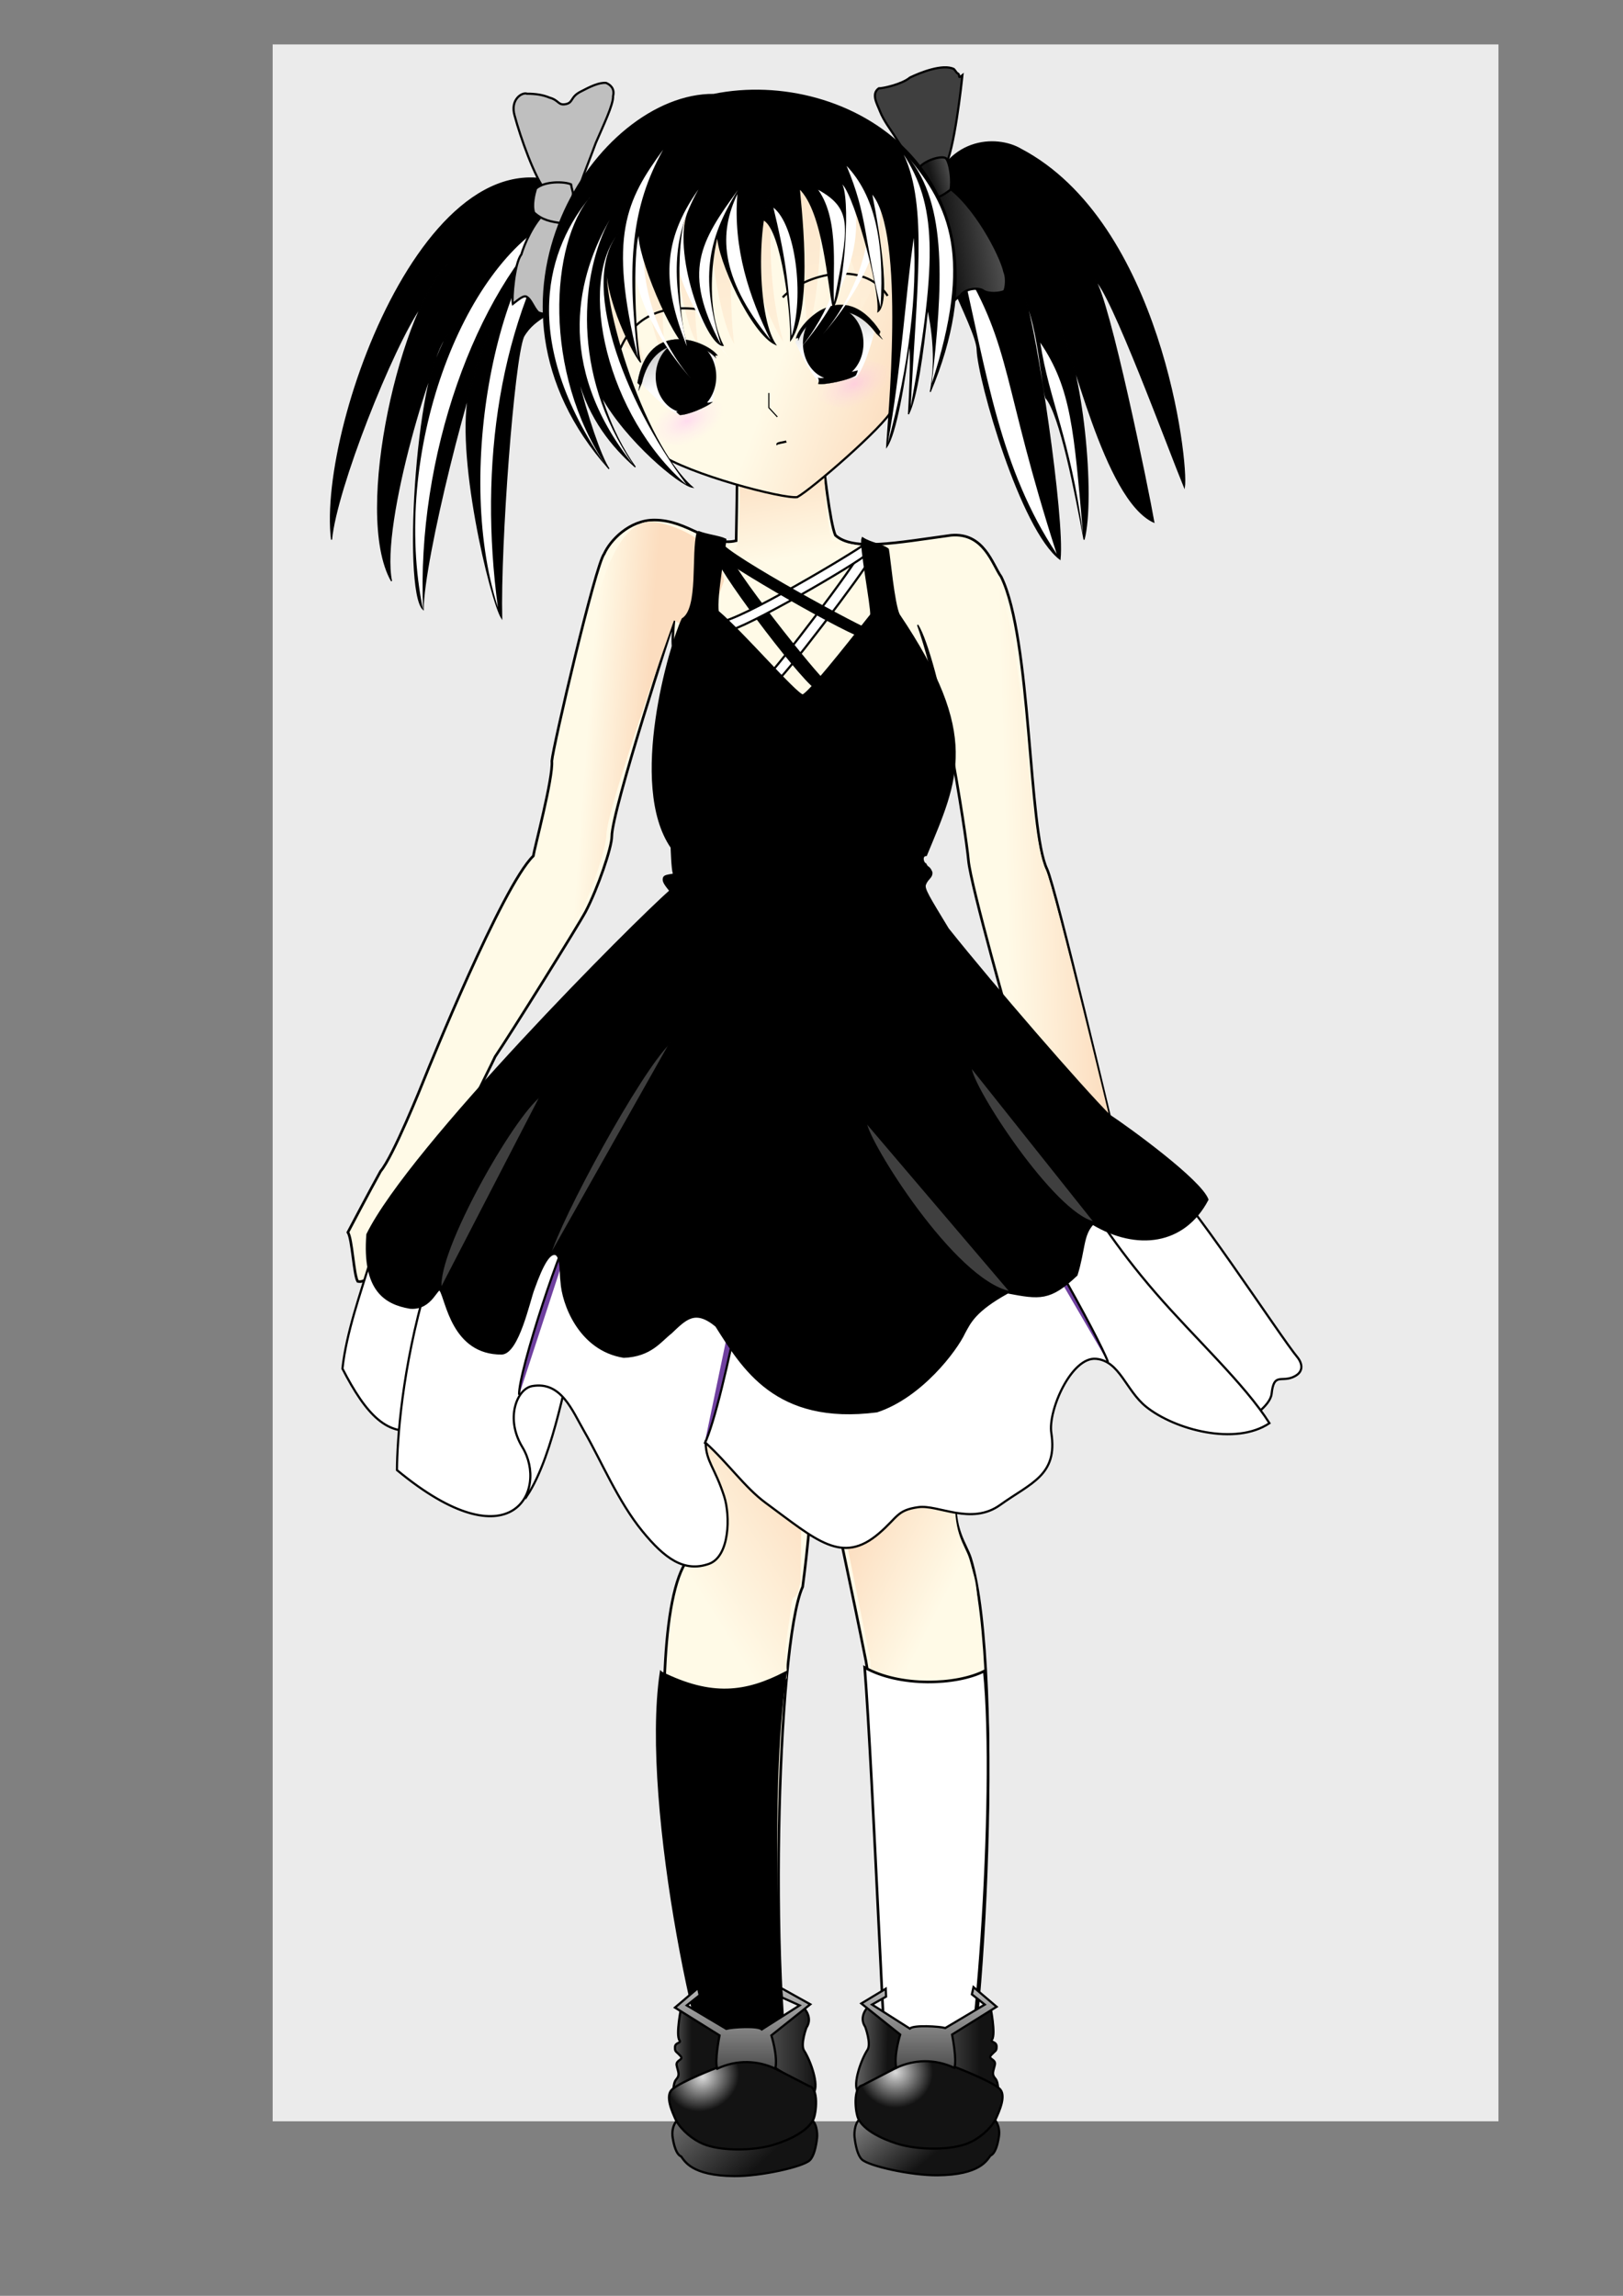
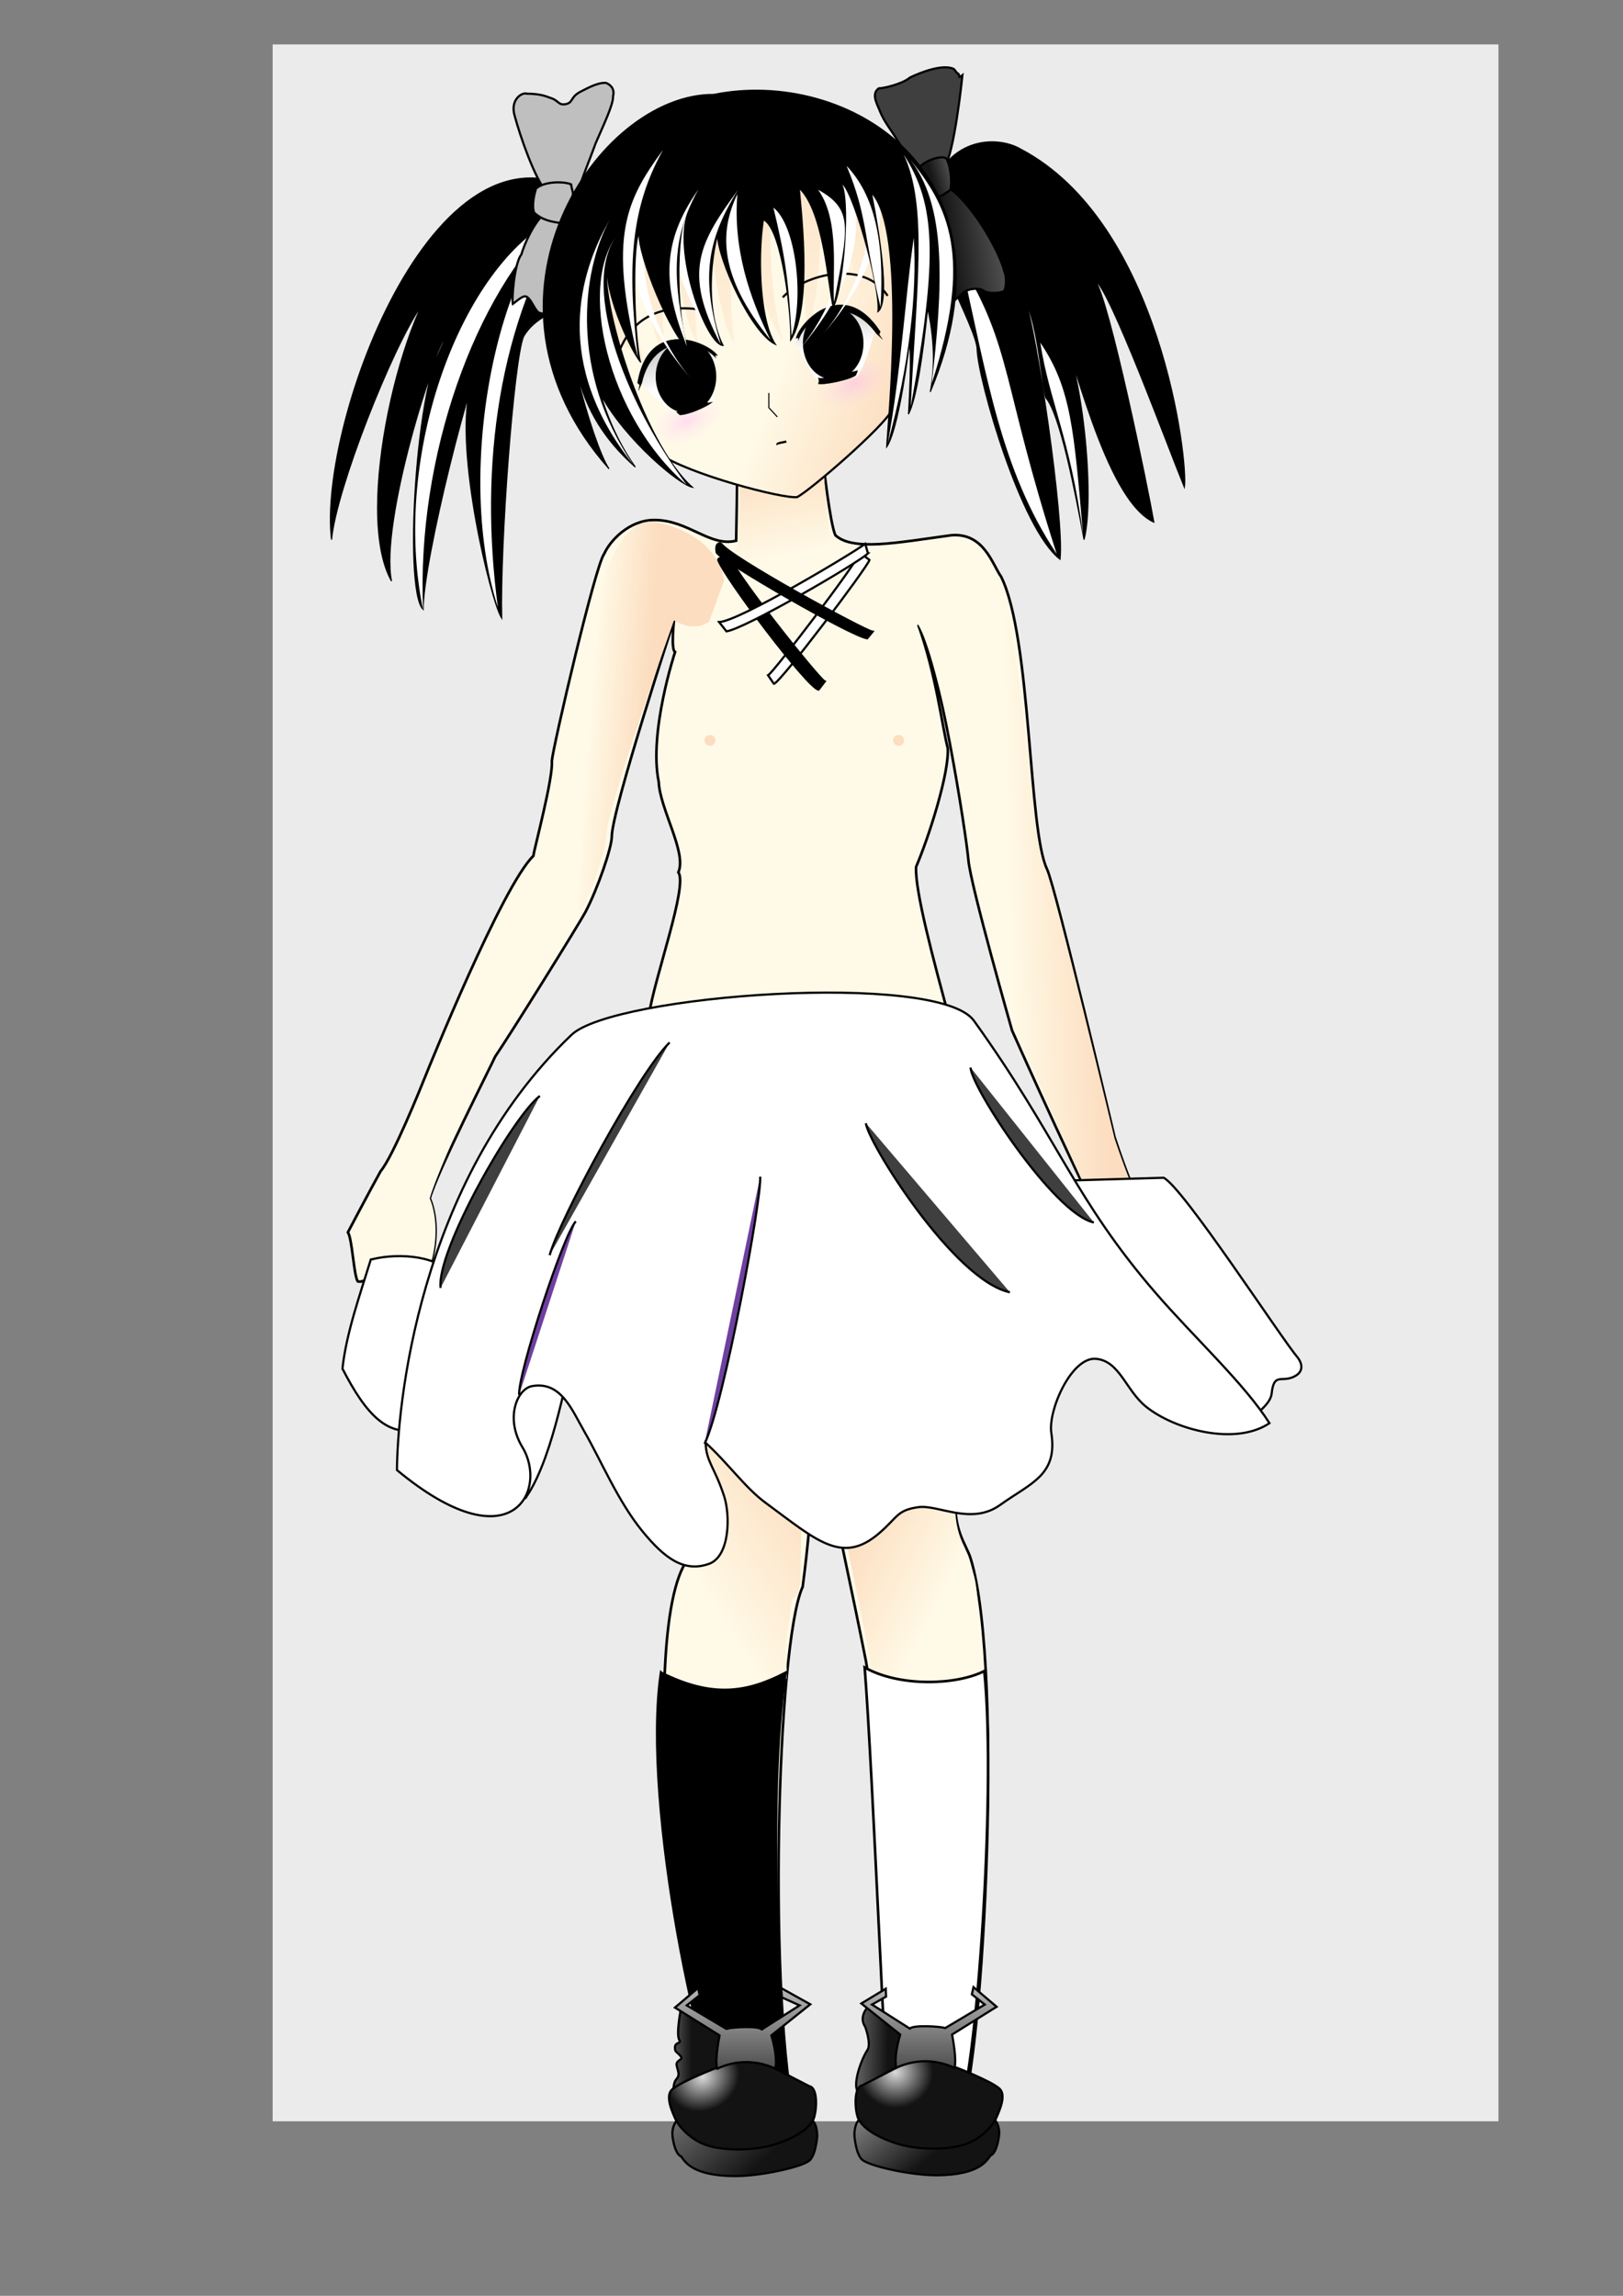
<svg xmlns="http://www.w3.org/2000/svg" xmlns:xlink="http://www.w3.org/1999/xlink" width="744.094" height="1052.362">
  <rect width="100%" height="100%" fill="#808080" stroke="none" />
  <title>emo girl in blue dress</title>
  <defs>
    <linearGradient id="linearGradient19428">
      <stop stop-color="#ff8fff" stop-opacity="0.28" offset="0" id="stop19430" />
      <stop stop-color="#ffcbff" stop-opacity="0" offset="1" id="stop19432" />
    </linearGradient>
    <radialGradient xlink:href="#linearGradient19428" r="13" id="radialGradient19434" gradientUnits="userSpaceOnUse" gradientTransform="matrix(1.259, -0.613, 0.341, 0.701, -175.874, 174.546)" fy="296.862" fx="309.5" cy="296.862" cx="309.5" />
    <linearGradient id="linearGradient16389">
      <stop stop-color="#dadada" offset="0" id="stop16391" />
      <stop stop-color="#131313" offset="1" id="stop16393" />
    </linearGradient>
    <linearGradient id="linearGradient16303">
      <stop stop-color="#161616" offset="0" id="stop16305" />
      <stop stop-color="#565656" offset="1" id="stop16307" />
    </linearGradient>
    <linearGradient id="linearGradient10145">
      <stop stop-color="#c0c0c0" offset="0" id="stop10147" />
      <stop stop-color="#fefefe" offset="1" id="stop10149" />
    </linearGradient>
    <linearGradient id="linearGradient4001">
      <stop stop-color="#fffae7" offset="0" id="stop4003" />
      <stop stop-color="#fcddbf" offset="1" id="stop4005" />
    </linearGradient>
    <linearGradient y2="0.871" y1="0.719" xlink:href="#linearGradient4001" x2="0.94" x1="0.61" id="linearGradient4007" />
    <linearGradient y2="0.553" y1="0.04" xlink:href="#linearGradient10145" x2="0.629" x1="0.448" id="linearGradient10151" />
    <linearGradient y2="0.588" y1="0.057" xlink:href="#linearGradient10145" x2="0.469" x1="0.398" id="linearGradient10155" />
    <linearGradient y2="0.471" y1="0.47" xlink:href="#linearGradient4001" x2="1.064" x1="1.016" id="linearGradient17188" />
    <linearGradient y2="0.354" y1="0.568" xlink:href="#linearGradient16303" x2="1.033" x1="0.428" id="linearGradient14614" />
    <linearGradient y2="0.349" y1="0.522" xlink:href="#linearGradient16303" x2="0.953" x1="0.26" id="linearGradient15495" />
    <linearGradient y2="1.581" y1="-0.335" xlink:href="#linearGradient16389" x2="0.467" x1="0.464" id="linearGradient16387" />
    <linearGradient y2="0.5" y1="0.455" xlink:href="#linearGradient16389" x2="0.683" x1="-0.822" id="linearGradient17274" />
    <linearGradient y2="0.5" y1="0.5" xlink:href="#linearGradient16389" x2="0.621" x1="-2.182" id="linearGradient19028" />
    <linearGradient y2="0.883" y1="0.304" xlink:href="#linearGradient16389" x2="0.428" x1="-0.771" id="linearGradient20792" />
    <linearGradient y2="0.883" y1="0.158" xlink:href="#linearGradient16389" x2="0.428" x1="2.15" id="linearGradient20813" />
    <linearGradient y2="0.456" y1="0.456" xlink:href="#linearGradient16389" x2="0.621" x1="1.716" id="linearGradient20815" />
    <linearGradient y2="0.5" y1="0.5" xlink:href="#linearGradient16389" x2="0.06" x1="3.23" id="linearGradient20817" />
    <radialGradient xlink:href="#linearGradient16389" r="33.093" id="radialGradient20819" gradientUnits="userSpaceOnUse" gradientTransform="matrix(0.265, -0.368, 0.411, 0.296, -90.632, 818.49)" fy="1008.309" fx="448.651" cy="1008.309" cx="448.651" />
    <linearGradient y2="1.581" y1="-0.335" xlink:href="#linearGradient16389" x2="0.467" x1="0.464" id="linearGradient20821" />
    <radialGradient xlink:href="#linearGradient16389" r="33.093" id="radialGradient20823" gradientUnits="userSpaceOnUse" gradientTransform="matrix(0.514, 0.053, -0.054, 0.488, 250.279, 441.419)" fy="996.82" fx="416.544" cy="996.82" cx="416.544" />
    <linearGradient y2="0.037" y1="1.319" xlink:href="#linearGradient4001" x2="0.547" x1="0.844" id="linearGradient5010" />
    <radialGradient xlink:href="#linearGradient19428" r="13" id="radialGradient12547" gradientUnits="userSpaceOnUse" gradientTransform="matrix(1.259, -0.613, 0.341, 0.701, -99.374, 157.546)" fy="296.862" fx="309.5" cy="296.862" cx="309.5" />
    <linearGradient y2="0.485" y1="0.465" xlink:href="#linearGradient4001" x2="0.686" x1="0.547" id="linearGradient12560" />
    <linearGradient y2="-0.027" y1="0.357" xlink:href="#linearGradient4001" x2="0.452" x1="0.5" id="linearGradient13435" />
    <linearGradient y2="0.5" y1="0.528" xlink:href="#linearGradient4001" x2="0.799" x1="0.425" id="linearGradient14310" />
    <linearGradient y2="0.178" y1="0.59" xlink:href="#linearGradient4001" x2="0.188" x1="0.687" id="linearGradient16072" />
    <linearGradient y2="-0" y1="0.627" xlink:href="#linearGradient4001" x2="0.786" x1="0.308" id="linearGradient16074" />
  </defs>
  <g>
    <title>Layer 1</title>
    <g display="inline" id="layer1" />
    <g display="inline" id="layer15">
      <rect fill="#ebebeb" stroke-width="1.1" stroke-linecap="square" stroke-linejoin="round" stroke-miterlimit="4" stroke-dashoffset="0" y="20.362" x="125" width="562" id="rect5024" height="952" />
    </g>
    <g display="inline" id="layer7">
      <path fill="#000000" fill-rule="evenodd" stroke="#000000" stroke-width="0.5" stroke-miterlimit="4" id="path11907" d="m271,91.362c-69.605,-49.561 -125.5,102.5 -119,156c2.173,-23.339 27.798,-87.964 41.067,-107.067c-0.231,0.397 6.183,-14.683 12.933,-19.933c-21.328,19.065 -44.352,114.469 -26.5,146c-5.5,-26.5 20,-108 26.5,-113.5c-14.833,11.119 -21.5,117.5 -12,126.5c0.062,-22.479 21.5,-108.5 32,-131c-9.396,21.308 -10.396,30.183 -10.547,30.168c-7.151,27.986 9.547,97.082 14.547,104.832c-0.77,-34 5.5,-118 10,-129c5.456,-9.572 14.5,-9.5 16,-17c9.278,-7.852 19.5,-41 15,-46z" />
      <path fill="#000000" fill-rule="evenodd" stroke="#000000" stroke-width="0.5" stroke-miterlimit="4" id="path11909" d="m425.5,91.862c7.217,-29.414 31.5,-30 42.5,-23.5c64.306,33.812 76.82,143.628 75,155c-7,-17 -34,-90.5 -41,-95c6.5,8.5 24.5,96.5 27,111c-23,-10.5 -37.5,-81.5 -44,-91c11.5,19 17,80 12,99c-4,-21.5 -11,-57.5 -17.5,-65c-1.696,-4.977 -3.5,-32.5 -9.5,-45c4.945,13.5 18,100 16,119c-17.942,-13.551 -37.5,-82 -38,-96c-0.031,-10.132 -25.5,-52 -22.5,-68.5z" />
    </g>
    <g id="layer16">
      <path fill="#ffffff" fill-rule="evenodd" stroke-width="1px" id="path5900" d="m262.34,94.814c-34.062,52.067 -42.774,118.933 -34.075,183.597c-20.866,-65.074 1.807,-164.116 34.075,-183.597z" />
      <path fill="#ffffff" fill-rule="evenodd" stroke-width="1px" id="path5904" d="m255.562,99.564c-37.562,34.567 -64.774,109.933 -61.575,180.097c-14.866,-71.574 17.807,-158.616 61.575,-180.097z" />
      <path fill="#ffffff" fill-rule="evenodd" stroke-width="1px" id="path5908" d="m440.892,121.314c11.562,50.567 17.774,93.933 43.575,132.597c-25.134,-78.074 -20.307,-94.116 -43.575,-132.597z" />
      <path fill="#ffffff" fill-rule="evenodd" stroke-width="1px" id="path5912" d="m476.938,157.064c4.062,26.567 13.774,43.933 19.575,87.597c-4.134,-47.074 -5.307,-66.616 -19.575,-87.597z" />
    </g>
    <path fill="#bfbfbf" fill-rule="evenodd" stroke="#000000" stroke-width="1px" id="path9328" d="m250.316,87.692c-5.171,-6.099 -11.8,-25.058 -14.319,-34.471c-2.342,-7.646 3.447,-11.137 5.657,-10.253c4.154,0 7.425,0.575 10.253,1.768c4.419,1.193 3.889,3.668 7.425,3.005c3.536,-0.663 2.077,-3.226 6.717,-5.657c4.64,-2.431 8.618,-4.375 11.844,-4.066c1.989,0.84 4.022,2.652 3.182,6.01c0.221,3.889 -4.685,13.877 -7.955,21.567c-1.503,4.331 -6.85,17.28 -8.662,24.042c-3.049,1.282 -10.739,-1.503 -14.142,-1.945z" />
    <path fill="#bfbfbf" fill-rule="evenodd" stroke="#000000" stroke-width="1px" id="path9330" d="m250.493,96.884c-6.055,5.259 -10.12,15.203 -11.49,19.799c-3.138,3.889 -4.464,20.285 -3.889,22.627c2.696,-2.077 4.861,-3.977 6.187,-3.359c2.386,1.326 3.094,4.773 5.48,7.248c3.27,1.237 5.436,0.928 6.187,-0.884c0.751,-4.817 5.922,-36.902 6.718,-43.134c-3.624,-1.635 -6.32,-2.077 -9.192,-2.298z" />
    <path fill="#3f3f3f" fill-rule="evenodd" stroke="#000000" stroke-width="1px" id="path9334" d="m433.103,76.378c4.331,-6.276 7.822,-38.67 8.132,-41.896c-2.342,1.9 -0.972,0 -1.945,-0.707c-0.972,-0.53 -0.486,-0.442 -1.945,-2.121c-5.06,-2.563 -15.604,1.679 -20.153,3.889c-3.668,3.094 -12.463,4.994 -14.319,4.95c-3.624,2.607 -0.663,7.248 0.53,10.43c1.724,4.419 5.127,8.795 6.364,10.783c4.773,7.646 10.076,15.07 12.728,18.385c2.652,-0.398 7.336,-2.033 10.607,-3.712z" />
    <path fill="url(#linearGradient15495)" fill-rule="evenodd" stroke="#000000" stroke-width="1px" id="path9336" d="m433.633,85.04c12.949,8.529 25.146,31.731 26.87,39.598c1.37,3.447 0.442,8.264 -0.177,8.839c-2.21,0.928 -7.027,1.282 -9.369,-0.177c-2.342,-1.812 -8.706,-0.928 -10.607,2.121c-4.729,3.403 -5.348,6.099 -5.48,5.834c-3.845,-5.392 -8.883,-46.757 -8.485,-52.856c1.458,-1.149 6.497,-3.049 7.248,-3.359z" />
    <path fill="url(#linearGradient14614)" fill-rule="evenodd" stroke="#000000" stroke-width="1px" id="path9332" d="m433.633,72.489c-2.873,-1.503 -11.888,1.989 -12.905,5.657c-0.309,2.607 5.436,10.165 7.425,11.844c1.635,0.972 3.58,-0.044 7.601,-3.005c0.84,-3.845 -0.133,-12.109 -2.121,-14.496z" />
    <path fill="#bfbfbf" fill-rule="evenodd" stroke="#000000" stroke-width="1px" id="path9326" d="m245.72,86.454c-0.707,2.519 -1.989,7.336 -0.884,10.96c3.756,3.447 7.69,4.243 13.081,4.95c2.386,-3.182 3.27,-6.143 4.243,-10.607c0.972,-4.464 0.398,-2.74 -0.354,-7.248c-2.873,-1.326 -12.021,-1.635 -16.087,1.945z" />
    <g display="inline" id="layer6">
      <path fill="url(#linearGradient17188)" fill-rule="evenodd" stroke="#000000" stroke-width="1.2" stroke-miterlimit="4" id="path10158" d="m338,217.362c0.038,0.337 -0.5,30.5 -0.5,30.5c-12,3 -21.928,-9.5 -37.5,-9.5c-11.5,0 -20.291,9.404 -23,15.5c-4,5 -23.5,88.5 -24,95c0.691,7.519 -8,40 -8.5,43.5c-14.326,13.884 -48.417,98.293 -49.5,101c-2,5 -14.75,36.704 -20.5,43.5c-5,9 -15,28 -15,28c2,3 2.682,19.682 4.5,22.5c7,1.5 6.5,-13.5 8,-8c0,0 -1.5,6 -2,9c0,0 6.994,10.651 18.5,11c18.5,-30 8.5,-50 8.5,-50c3.5,-12.5 28.376,-61.21 30,-65c6.5,-9.5 38.25,-60.361 41.5,-66.5c5.5,-10.5 12,-29.28 12,-34.5c0,-12 28.5,-99 28.5,-99c0,0 -1.5,13.5 0.5,14.5c0,0 -12.172,36.767 -7.5,59.5c0.5,12.5 13.042,32.563 9,41.5c4.5,6 -11,48.5 -13.5,65.5c-8.429,16.276 -15.5,97 -15.5,97l32,129.5c-4,2.5 2.5,21.5 2.5,21.5c-26,27.5 -5.5,228.5 19,259c0,0 10.669,16.401 29.5,2c-13,-55.5 -9,-221 3,-247c0,0 5.815,-42.555 3,-51c-1.5,-4.5 3,-171 3,-171l9,165c-4,13 -0.521,18.024 14,91c4.979,25.024 8.162,197.951 12,211c3,15 21.094,6.851 30,0c11,-12 22.031,-205.987 6,-258c-2.099,-6.811 -8.421,-12.982 -6.812,-30.688c0.812,-21.062 20.065,-119.881 15.812,-139.312c-1,-23 -35.193,-125.527 -34,-147c6,-14 15.31,-43.351 14.5,-54.5c-2.5,-9.5 -5.188,-33.188 -13.5,-56.5c9.188,14.688 21.87,95.011 23,108c1,11.5 20,78 20,78c0,0 38.964,87.533 45,94c11.5,8.5 20,-5 20,-5c-6,-3 -18,-40 -18,-40c0,0 -27,-114.5 -31,-123c-8.645,-18.023 -7.034,-105.625 -21,-134c-4,-5.5 -7.83,-20.365 -23,-19c-25.5,3.5 -44.842,7.301 -53,0c-2.5,-5.5 -5.5,-33 -5.5,-33c-11,8 -27,7 -39.5,5z" />
    </g>
    <g display="inline" id="layer18">
      <path fill="url(#linearGradient12560)" fill-rule="evenodd" stroke-width="1.2" stroke-miterlimit="4" id="path12556" d="m309,284.362c25,15 39.5,-35 -8,-45c-11.253,-2.369 -18.291,11.404 -21,17.5c-4,5 -25,86 -25.5,92.5c0.691,7.519 -7,40.5 -7.5,44c-14.326,13.884 -48.417,97.793 -49.5,100.5c-2,5 -14.75,37.204 -20.5,44c-5,9 -15.5,28 -15.5,28c2,3 2.682,17.682 4.5,20.5c7,1.5 4.5,-12.5 6,-7c0,0 -1.5,6 -2,9c0,0 6.994,10.651 18.5,11c18.5,-30 8.5,-50 8.5,-50c3.5,-12.5 26.376,-62.21 28,-66c6.5,-9.5 38.25,-59.861 41.5,-66c5.5,-10.5 11.5,-29.28 11.5,-34.5c0,-12 31,-98.5 31,-98.5z" />
      <path fill="url(#linearGradient14310)" fill-rule="evenodd" stroke-width="1.2" stroke-miterlimit="4" id="path12554" d="m437,246.862c-15.17,1.365 -25.188,24.812 -16,39.5c9.188,14.688 23.87,95.011 25,108c1,11.5 20,78 20,78c0,0 36.964,87.533 43,94c11.5,8.5 20,-5 20,-5c-6,-3 -18,-39.5 -18,-39.5c0,0 -27.5,-114.5 -31.5,-123c-8.645,-18.023 -9.034,-104.625 -23,-133c-4,-5.5 -4.33,-20.365 -19.5,-19z" />
      <path fill="url(#linearGradient13435)" fill-rule="evenodd" stroke-width="1.2" stroke-miterlimit="4" id="path12552" d="m381.5,247.862c-2.5,-5.5 -4,-35.5 -4,-35.5c-11,8 -26.5,6.5 -39,4.5c1.538,1.337 0,31.5 0,31.5l-16.5,45l44,40l38,-39l-3,-43l-19.5,-3.5z" />
      <path fill="url(#linearGradient16072)" fill-rule="evenodd" stroke-width="1.2" stroke-miterlimit="4" id="path16064" d="m386,670.362c-4,13 -1.521,17.524 13,90.5c0.622,3.128 -0.783,9.067 -0.212,16.216c0.571,7.149 53.846,4.274 53.584,-2.148c-0.262,-6.422 -2.103,-13.106 -2.531,-18.972c-0.427,-5.867 -0.44,-10.416 -1.046,-15.568c-0.606,-5.153 -0.804,-10.909 -1.601,-15.19c-0.797,-4.281 -2.193,-7.586 -3.195,-10.837c-2.099,-6.811 -7.421,-12.982 -5.812,-30.688" />
      <path fill="url(#linearGradient16074)" fill-rule="evenodd" stroke-width="1.2" stroke-miterlimit="4" id="path16068" d="m319.5,651.862c-4,2.5 -3,61.5 -3,61.5c-1.625,1.719 -1.568,4.115 -2.84,7.105c-1.272,2.99 -2.373,7.074 -3.313,11.168c-0.94,4.094 -0.719,8.697 -1.348,13.727c-0.629,5.029 -2.107,10.484 -2.444,16.281c-0.338,5.797 -2.036,11.436 -2.104,17.832c-0.068,6.396 55.725,-5.346 56.19,-10.355c0.465,-5.01 -1.03,-10.218 -0.488,-14.565c0.543,-4.346 1.123,-8.33 1.74,-11.891c0.616,-3.561 0.768,-9.699 1.953,-10.353c2.4,-1.324 2.404,-5.324 3.154,-6.949c0,0 1.315,-56.055 -1.5,-64.5" />
      <path fill="none" fill-opacity="0.75" fill-rule="evenodd" stroke="#000000" stroke-width="1px" id="path23340" d="m343,479.362c9,11 31.5,25.5 31.5,25.5c0,0 25,-16.5 30,-25.5" />
      <path fill="#fcddbf" stroke-width="1.1" stroke-linecap="square" stroke-linejoin="round" stroke-miterlimit="4" stroke-dashoffset="0" id="path23344" d="m328,339.362a2.5,2.5 0 1 1 -5,0a2.5,2.5 0 1 1 5,0z" />
      <path fill="#fcddbf" stroke-width="1.1" stroke-linecap="square" stroke-linejoin="round" stroke-miterlimit="4" stroke-dashoffset="0" id="path24219" d="m414.5,339.362a2.5,2.5 0 1 1 -5,0a2.5,2.5 0 1 1 5,0z" />
    </g>
    <path fill="#000000" fill-rule="evenodd" stroke="#000000" stroke-width="1.2" stroke-miterlimit="4" id="path1418" d="m303.062,766.737c-9.062,61.5 19.188,190.375 31.438,205.625c0,0 10.669,16.401 29.5,2c-6.5,-27.75 -12.75,-150 -3.875,-207.562c-18.125,9.438 -34,11.438 -57.062,-0.062z" />
    <path fill="#ffffff" fill-rule="evenodd" stroke="#000000" stroke-width="1px" id="path5799" d="m394.212,253.332l4.419,3.359c-1.237,3.712 -41.366,56.922 -43.841,56.745l-2.652,-3.889c2.298,-1.061 41.366,-52.326 42.073,-56.215z" />
    <path fill="#000000" fill-rule="evenodd" stroke="#000000" stroke-width="1px" id="path5797" d="m329.158,256.337l4.95,-2.652c-1.237,4.243 41.366,57.629 44.017,58.69l-2.828,3.712c-4.596,-0.177 -43.841,-52.149 -46.139,-59.751z" />
    <path fill="#ffffff" fill-rule="evenodd" stroke="#000000" stroke-width="1px" id="path5795" d="m397.924,253.685c-5.127,4.773 -56.569,34.648 -64.877,35.709l-3.359,-4.243c9.192,-0.354 61.695,-31.82 66.998,-35.886l1.237,4.419z" />
    <path fill="#000000" fill-rule="evenodd" stroke="#000000" stroke-width="1px" id="path5793" d="m330.572,249.089c2.828,5.657 65.761,39.952 69.473,40.482l-2.475,3.005c-7.071,-0.884 -65.938,-34.825 -68.943,-39.244c0,0 -1.186,-4.69 1.945,-4.243z" />
    <path fill="#ffffff" fill-rule="evenodd" stroke="#000000" stroke-width="1px" id="path2248" d="m533.5,539.862c9,4.5 53.5,73 61.5,82.5c0,0 5,6 -2.5,9c-5.293,2.117 -8.5,-2 -9.5,7.5c-0.61,5.799 -11,12 -11,12l-90,-109.5l51.5,-1.5z" />
    <path fill="#ffffff" fill-rule="evenodd" stroke="#000000" stroke-width="1px" id="path2242" d="m170,577.362c-4.75,15.5 -11.25,33.625 -13,50c10.75,20.875 20.75,32 36,27.5c2.75,-11 8.25,-46.125 15,-69.5c-5.75,-9.375 -24.25,-11.5 -38,-8z" />
    <path fill="#ffffff" fill-rule="evenodd" stroke="#000000" stroke-width="1px" id="path2254" d="m241.5,685.862c13,-19.5 18.5,-59.5 21.5,-64l1,0.5l-18.5,-20l-31,51l27,32.5z" />
    <path fill="#ffffff" fill-rule="evenodd" stroke="#000000" stroke-width="1px" id="path2244" d="m262,474.362c-71.009,67.848 -79.873,172.149 -80,199.5c52.767,43.765 69.389,9.07 57.5,-10.5c-8.035,-13.226 -2.477,-26.794 4.5,-28c13.273,-2.294 18.215,10.966 24,21c7.638,13.248 15.322,31.816 26.5,45.5c10.231,12.524 19.125,19 30.5,15c9.615,-3.381 9.875,-22.125 7,-31c-4.278,-13.205 -8.25,-15.75 -8.5,-24.5c10.25,9.25 18.031,20.537 27.5,27.5c23.336,17.16 34.989,28.59 52,14c8.671,-7.437 8.144,-10.609 18,-12c9.138,-1.29 24.25,8.5 37.5,-1c14.189,-10.173 26.51,-13.617 23.5,-33c-1.612,-10.376 9.266,-35.033 20.5,-34c10.875,1 13.637,14.501 23,22c13.093,10.486 40.875,18 56.5,7.5c-11.375,-18 -34.125,-38.875 -52,-59.5c-37.48,-43.247 -44.977,-71.395 -83.5,-125c-16.36,-22.765 -165.169,-11.971 -184.5,6.5z" />
    <path fill="#3f007f" fill-opacity="0.75" fill-rule="evenodd" stroke="#000000" stroke-width="1px" id="path2250" d="m238,639.362c-0.5,-10 20.5,-74 26,-79.5" />
-     <path fill="#3f007f" fill-opacity="0.75" fill-rule="evenodd" stroke="#000000" stroke-width="1px" id="path2256" d="m508,624.362c-4,-11 -39,-74 -45.5,-78" />
    <path fill="#3f007f" fill-opacity="0.75" fill-rule="evenodd" stroke="#000000" stroke-width="1px" id="path2252" d="m323,661.862c9,-18.5 26.5,-114 25.5,-122.5" />
-     <path fill="#000000" fill-rule="evenodd" stroke="#000000" stroke-width="1.1" stroke-miterlimit="4" id="path14547" d="m320,243.862c4.168,1.658 9.599,2.124 12.5,3.5c0,1.768 -4.597,26.615 -3.5,33c11.88,10.097 35.517,37.771 39,38.5c2.776,-0.686 18.968,-21.121 31.5,-37c0.334,-3.858 -5.168,-31.919 -4,-35c3.82,2.399 8.966,2.968 11.5,5c0.589,2.74 2.57,25.052 5,30c37.255,55.329 26.897,75.188 12.5,110c-2.377,0.164 -1.668,3.737 -0.263,4.323c0.875,2 1.568,0.896 2.702,3.677c0.25,2.25 -1.913,2.712 -2.939,5.5c-0.85,2.081 1.749,6.021 10.5,20.5c21.125,26.5 61.574,73.062 74,85.5c9.421,6.251 41.572,29.661 45,38.5c-10.714,20.33 -32.197,23.058 -52.5,11c-4.924,5.089 -3.937,12.089 -7.5,23.5c-12.225,11.587 -16.857,10.744 -31.5,8c-15.173,8.393 -17.374,13.714 -20,18.5c-3.686,7.968 -19.735,29.325 -40,36c-46.428,5.968 -61.451,-20.101 -73.586,-39.177c-9.836,-8.116 -14.2,-3.152 -20.914,3.177c-4.77,3.677 -9.177,10.511 -21.5,11c-20.278,-3.223 -27.998,-24.518 -28.5,-34.5c-0.502,-3.442 0.043,-10.9 -2.5,-12.5c-3.073,-1.246 -6.371,4.448 -10.5,16c-2.007,5.188 -7.057,29.198 -14.5,29.5c-22.469,0.125 -25.101,-24.634 -28,-29c-1.661,-2.422 -4.034,8.895 -14,8c-11.38,-1.956 -21.459,-8.055 -19.5,-33.5c19.757,-40.063 122.554,-143.183 139,-157.5c-2.616,-3.237 -3.534,-4.576 -3,-6c0.53,-1.414 5.69,-0.959 4.5,-2c-0.707,-2.121 -1,-12 -1,-12c-19.672,-28.53 -0.513,-92.973 5,-104.5c7.955,-4.95 4.246,-29.991 7,-40z" />
    <path fill="#3f3f3f" fill-rule="evenodd" stroke="#000000" stroke-width="1px" id="path1355" d="m202,590.362c-2,-17 33,-78.5 45.5,-88" />
    <path fill="#3f3f3f" fill-rule="evenodd" stroke="#000000" stroke-width="1px" id="path1357" d="m252,575.362c4.5,-16.5 41,-84 55,-97.5" />
    <path fill="#3f3f3f" fill-rule="evenodd" stroke="#000000" stroke-width="1px" id="path2236" d="m463,592.362c-26,-5.5 -65.5,-69.5 -66,-77.5" />
    <path fill="#3f3f3f" fill-rule="evenodd" stroke="#000000" stroke-width="1px" id="path2238" d="m501.5,560.362c-18.5,-4 -56.5,-62.5 -56.5,-71" />
    <path fill="url(#linearGradient4007)" fill-rule="evenodd" stroke="#000000" stroke-width="1px" id="path1337" d="m302,207.862c13.5,9.5 57.16,20.936 63.5,20c6.5,-3.5 40,-32.5 43.5,-40c4,-5.5 8.5,-74.5 8.5,-74.5c-23,-84.5 -161.5,-54.5 -149.5,37.5c0,0 24.657,44.542 34,57z" />
    <g display="inline" id="layer13">
      <path fill="url(#linearGradient5010)" fill-rule="evenodd" stroke-width="1px" id="path4135" d="m295.5,166.862c-6,-21.5 -11.34,-74.564 -5,-75.5c0.812,-0.438 5.719,65.859 14.814,71.449c-3.904,-23.41 0.52,-70.293 0.451,-69.293c-0.069,1 7.426,57.82 14.162,63.816c-3.764,-29.004 0.854,-67.598 2.447,-65.723c2.303,2.71 5.164,52.219 14.307,66.09c-2.65,-15.023 -1.643,-68.73 -2.26,-68.246c-0.78,0.612 14.434,52.555 24.748,67.27c-10.186,-34.285 -5.107,-83.926 -0.67,-71.863c1,-1.375 12.188,48.219 11.406,68.633c7.719,-21.586 6.815,-67.269 5.594,-65.945c-0.375,0.406 21.125,35.984 18.844,54.586c13.109,-18.949 10.186,-47.239 10.535,-46.974c0.387,0.294 12.621,18.2 12.621,18.2c-23,-84.5 -161.5,-54.5 -149.5,37.5c0,0 18.157,3.542 27.5,16z" />
    </g>
    <g id="layer17">
      <path fill="url(#radialGradient19434)" stroke-width="0.999" stroke-linecap="square" stroke-linejoin="round" stroke-miterlimit="4" stroke-dashoffset="0" id="path18553" d="m330.734,185.201a15.733,8.541 0 1 1 -31.467,15.325a15.733,8.541 0 1 1 31.467,-15.325z" />
      <path fill="url(#radialGradient12547)" stroke-width="0.999" stroke-linecap="square" stroke-linejoin="round" stroke-miterlimit="4" stroke-dashoffset="0" id="path12545" d="m407.234,168.201a15.733,8.541 0 1 1 -31.467,15.325a15.733,8.541 0 1 1 31.467,-15.325z" />
    </g>
    <path fill="url(#linearGradient10151)" fill-rule="evenodd" stroke-width="1px" id="path9270" d="m293.626,175.373c0,0 10.43,11.667 16.971,14.319l15.38,-4.773c3.005,-3.005 1.768,-22.627 1.768,-22.627c-14.672,-10.43 -31.113,-6.718 -34.118,13.081z" />
    <path fill="url(#linearGradient10155)" fill-rule="evenodd" stroke-width="1px" id="path10153" d="m400.858,152.233c0,0 -3.674,15.212 -8.184,20.641l-15.809,3.066c-4.069,-1.227 -12.256,-19.103 -12.256,-19.103c7.998,-16.128 24.24,-20.629 36.249,-4.604z" />
    <path fill="#000000" stroke="#000000" stroke-width="1.1" stroke-linecap="square" stroke-linejoin="round" stroke-miterlimit="4" stroke-dashoffset="0" id="path4010" d="m327.443,168.775a12.943,15.58 0 1 1 -25.887,7.673a12.943,15.58 0 1 1 25.887,-7.673z" />
    <path fill="#000000" stroke="#000000" stroke-width="1.1" stroke-linecap="square" stroke-linejoin="round" stroke-miterlimit="4" stroke-dashoffset="0" id="path4885" d="m394.943,153.525a12.943,15.58 0 1 1 -25.887,7.673a12.943,15.58 0 1 1 25.887,-7.673z" />
    <g display="inline" id="layer4">
      <path fill="#000000" fill-rule="evenodd" stroke="#000000" stroke-width="0.1" stroke-miterlimit="4" id="path3114" d="m292.75,179.112l1.5,-3.5c5.25,-23.125 26.577,-19.977 34.125,-11.375c-0.375,-0.5 -1,-1.625 0.625,-1.25c-4.221,-6.206 -31.625,-17.875 -36.75,12.5l1,1l-0.5,2.625z" />
      <path fill="#000000" fill-rule="evenodd" stroke="#000000" stroke-width="0.1" stroke-miterlimit="4" id="path3116" d="m404.596,155.555l-2.771,-2.612c-14.034,-19.115 -32.338,-7.725 -35.831,3.173c0.145,-0.608 0.269,-1.889 -1.072,-0.897c1.397,-7.375 21.877,-29.001 38.687,-3.188l-0.518,1.316l1.505,2.208z" />
      <path fill="#000000" fill-rule="evenodd" stroke="#000000" stroke-width="0.1" stroke-miterlimit="4" id="path3118" d="m310.066,188.808c2.475,-1.061 12.473,-3.026 13.435,-4.95c0.177,1.414 3.182,0.354 3.182,0.354c-2.298,2.298 -11.844,6.187 -15.026,6.01c0,0 -0.966,-0.789 -1.591,-1.414z" />
      <path fill="#000000" fill-rule="evenodd" stroke="#000000" stroke-width="0.1" stroke-miterlimit="4" id="path3120" d="m393.225,169.834c-2.641,0.524 -16.243,4.378 -18.123,3.335c0.654,1.267 0.05,2.797 0.05,2.797c3.195,0.597 14.682,-1.945 17.207,-3.889c0,0 0.704,-1.374 0.867,-2.243z" />
      <path fill="none" fill-opacity="0.75" fill-rule="evenodd" stroke="#000000" stroke-width="1px" id="path3122" d="m282.489,165.297c6.01,-21.567 22.981,-25.809 38.891,-23.335" />
      <path fill="none" fill-opacity="0.75" fill-rule="evenodd" stroke="#000000" stroke-width="1px" id="path3124" d="m358.857,136.305c9.9,-10.607 37.123,-17.678 48.083,-0.707" />
      <path fill="none" fill-opacity="0.75" fill-rule="evenodd" stroke="#000000" stroke-width="0.5" stroke-miterlimit="4" id="path3126" d="m352.493,180.146l0,6.718l3.889,4.243" />
    </g>
    <g id="layer14">
      <path fill="none" fill-opacity="0.75" fill-rule="evenodd" stroke="#000000" stroke-width="1px" id="path5017" d="m356.5,203.862c-0.674,-0.847 2.705,-1.014 4,-1.5" />
    </g>
    <g id="layer12">
      <path fill="#ffffff" fill-rule="evenodd" stroke-width="1px" id="path4114" d="m373.41,60.439c18.562,17.439 22.274,65.04 -7.425,100.347c41.366,-48.172 26.693,-81.764 7.425,-100.347z" />
      <path fill="#ffffff" fill-rule="evenodd" stroke-width="1px" id="path4122" d="m384.66,52.939c18.562,17.439 22.274,65.04 -7.425,100.347c41.366,-48.172 26.693,-81.764 7.425,-100.347z" />
      <path fill="#ffffff" fill-rule="evenodd" stroke-width="1px" id="path4126" d="m309.34,73.189c-18.562,17.439 -22.274,65.04 7.425,100.347c-41.366,-48.172 -26.693,-81.764 -7.425,-100.347z" />
      <path fill="#ffffff" fill-rule="evenodd" stroke-width="1px" id="path4130" d="m327.84,64.939c-18.562,17.439 -22.274,65.04 7.425,100.347c-41.366,-48.172 -26.693,-81.764 -7.425,-100.347z" />
    </g>
    <g display="inline" id="layer3">
      <path fill="#000000" fill-rule="evenodd" stroke="#000000" stroke-width="0.5" stroke-miterlimit="4" id="path1342" d="m425.25,141.125c0,0 5.099,19.727 1.25,38.5c42.445,-100.516 -38.084,-148.828 -99.312,-136.344c-52.955,-0.45 -117.07,93.86 -47.969,171.625c-7.567,-11.131 -25.411,-74.198 -18.719,-87.531c-5.693,13.669 4.719,45.875 4.719,45.875c4.97,18.764 15.525,31.575 26.062,40.844c-23.5,-33 -24.781,-80.232 -18.281,-93.732c-6.307,13.589 -1.167,56.638 3,61.5c11,20 35.582,40.514 41.5,41.5c-23,-20 -44.938,-91.438 -38.5,-108c-4.562,15.438 10.674,46.19 14.75,50.75c-2.5,-7 -4.308,-50.876 -0.75,-59.75c-1,10.25 14.971,48.647 23,54c-5.5,-7.75 -7.138,-56.856 0,-64.5c-8.5,18.75 7.983,62.5 15.5,62.5c-10.75,-21.25 -3.5,-59 5,-67.5c-5.921,7.537 -7.5,17 -7.5,17c0,11 15.548,44.968 26.5,50c-9,-13.5 -8.5,-58 -2,-69.5c-2.629,4.436 -3.25,12.5 -3.25,12.5c8.5,4.75 12.75,45 12.25,55c10.775,-15.6 3.984,-65.818 4,-69.5c11.25,10.75 13.125,45.062 15.5,54.5c5.141,-9.5 7.869,-51.83 3.5,-57c4.75,0.5 18.25,47.5 17,59c7.29,-5.302 -3,-54.5 -3,-54.5c16.5,17.5 7.312,108.312 7,116.5c8.188,-11.312 16.75,-93.25 12.5,-97c4.025,3.131 -2.5,49 -2.5,49c2,1 0,33 0,33c7.5,-14.25 11.75,-82.75 11.5,-87c0.073,4.995 -2.75,38.263 -2.75,38.263z" />
    </g>
    <g display="inline" id="layer11">
-       <path fill="#ffffff" fill-rule="evenodd" stroke-width="1px" id="path2302" d="m270.822,89.99c-18.562,21.567 -22.274,80.433 7.425,124.097c-41.366,-59.574 -26.693,-101.116 -7.425,-124.097z" />
      <path fill="#ffffff" fill-rule="evenodd" stroke-width="1px" id="path4066" d="m279.509,100.752c-13.062,24.067 -18.024,70.183 10.675,112.097c-36.866,-46.324 -24.693,-87.616 -10.675,-112.097z" />
      <path fill="#ffffff" fill-rule="evenodd" stroke-width="1px" id="path4070" d="m283.825,106.591c-18.312,21.567 1.226,75.683 30.925,115.597c-36.366,-31.324 -50.443,-92.366 -30.925,-115.597z" />
      <path fill="#ffffff" fill-rule="evenodd" stroke-width="1px" id="path4074" d="m304.04,68.604c-14.562,26.067 -16.774,52.183 -11.575,95.347c-13.616,-55.824 -5.443,-72.116 11.575,-95.347z" />
      <path fill="#ffffff" fill-rule="evenodd" stroke-width="1px" id="path4078" d="m320.217,86.819c-13.062,23.317 -11.524,41.933 -5.325,71.847c-11.366,-28.324 -11.443,-48.116 5.325,-71.847z" />
      <path fill="#ffffff" fill-rule="evenodd" stroke-width="1px" id="path4082" d="m338.317,87.083c-14.812,23.817 -16.774,41.433 -7.825,70.847c-17.866,-33.574 -9.443,-47.116 7.825,-70.847z" />
      <path fill="#ffffff" fill-rule="evenodd" stroke-width="1px" id="path4086" d="m338.073,88.962c-2.062,24.817 5.476,47.433 15.175,66.847c-23.866,-29.324 -23.443,-49.616 -15.175,-66.847z" />
      <path fill="#ffffff" fill-rule="evenodd" stroke-width="1px" id="path4090" d="m354.577,95.169c5.062,21.067 7.024,32.433 8.325,58.847c5.866,-17.824 1.943,-50.866 -8.325,-58.847z" />
      <path fill="#ffffff" fill-rule="evenodd" stroke-width="1px" id="path4094" d="m375.09,86.987c10.312,14.317 6.274,39.433 7.325,51.597c6.116,-33.574 9.443,-42.366 -7.325,-51.597z" />
      <path fill="#ffffff" fill-rule="evenodd" stroke-width="1px" id="path4098" d="m388.129,76.026c9.562,22.817 7.774,32.183 15.575,64.847c1.866,-30.574 -2.807,-51.366 -15.575,-64.847z" />
      <path fill="#ffffff" fill-rule="evenodd" stroke-width="1px" id="path4102" d="m418.935,109.032c1.562,25.067 -1.976,57.933 -11.925,94.097c6.116,-32.824 8.193,-68.866 11.925,-94.097z" />
      <path fill="#ffffff" fill-rule="evenodd" stroke-width="1px" id="path4106" d="m416.126,71.782c18.562,21.567 16.009,60.458 11.059,103.945c18.738,-57.806 8.21,-80.964 -11.059,-103.945z" />
      <path fill="#ffffff" fill-rule="evenodd" stroke-width="1px" id="path4110" d="m414.358,70.898c11.137,23.688 5.834,61.342 3.182,115.435c12.728,-69.12 11.314,-92.808 -3.182,-115.435z" />
    </g>
    <path fill="#ffffff" fill-rule="evenodd" stroke="#000000" stroke-width="1.2" stroke-miterlimit="4" id="path1420" d="m396.428,764.353c3.898,49.991 9.653,200.485 11.572,207.009c3,15 21.094,6.851 30,0c8.875,-6.125 19.133,-148.872 13.261,-205.37c-12.871,6.502 -38.731,7.37 -54.833,-1.639z" />
    <g id="g20794">
      <path fill="url(#linearGradient20792)" fill-rule="evenodd" stroke="#000000" stroke-width="1px" id="path15506" d="m395.14,970.862c-3.101,1 -3.618,6.5 -3.36,8.75c0.458,3.983 1.417,8.371 3.36,10.25c3.101,3 22.486,7.358 34.633,7.25c19.649,-0.172 22.744,-7 24.295,-9c2.326,-1 3.333,-5.219 3.877,-8.5c1.037,-6.261 -3.101,-9.25 -3.101,-9.25l-25.587,10.75l-34.116,-10.25z" />
-       <path fill="url(#linearGradient19028)" fill-rule="evenodd" stroke="#000000" stroke-width="1px" id="path15502" d="m454.068,919.862c0,0 2.549,12.427 0.775,15c-1.034,1.5 2.068,0.738 2.068,3.25c0,2.25 -0.538,1.691 -2.585,4c-1.551,1.75 2.326,1.75 1.809,4.25c-0.627,3.032 -1.71,4.278 0.258,6.5c1.551,1.75 1.292,7.25 1.292,7.25l-20.935,-12.25l-1.551,-16.75l18.867,-11.25z" />
      <path fill="url(#linearGradient17274)" fill-rule="evenodd" stroke="#000000" stroke-width="1px" id="path15500" d="m398.241,919.612c0,0 -4.911,4.5 -1.551,9.5c0,0 2.843,7.75 1.034,10.5c-2.861,4.348 -6.978,15.75 -4.394,19.25l19.384,-12.5c0.258,-1.25 1.809,-14.5 1.809,-14.5l-16.283,-12.25z" />
      <path fill="url(#radialGradient20823)" fill-rule="evenodd" stroke="#000000" stroke-width="1px" id="path15504" d="m395.398,955.862c-4.394,0.75 -3.381,12.459 -1.809,15.5c3.36,6.5 14.732,10.5 19.384,11.75c9.065,2.436 23.176,2.523 31.015,-0.75c4.805,-2.007 9.817,-6.169 12.406,-10.75c1.809,-4 5.169,-11.25 1.809,-14.25c-4.078,-3.641 -20.676,-10 -20.676,-10c-5.686,-4.25 -22.744,-3 -26.621,0.5l-15.507,8z" />
      <path fill="url(#linearGradient16387)" fill-rule="evenodd" stroke="#000000" stroke-width="1px" id="path15498" d="m406.235,915.216l-6.443,3.646l17.317,11c1.809,-1.75 13.698,-1 16.283,-0.25l18.092,-10.75l-5.9,-4.677l0.731,-3.323l10.597,9l-20.418,12.75c0,0 2.394,12.079 1.034,15.25c-9.172,-4.296 -18.609,-3.75 -26.621,0c-1.247,-5.628 1.809,-15.25 1.809,-15.25l-17.833,-14.25l11.202,-6.75l0.151,3.604z" />
    </g>
    <g display="inline" transform="matrix(-1.034, 0, 0, 1, 779.923, 0.381)" id="g20801">
      <path fill="url(#linearGradient20813)" fill-rule="evenodd" stroke="#000000" stroke-width="1px" id="path20803" d="m395.25,970.862c-3,1 -3.5,6.5 -3.25,8.75c0.443,3.983 1.371,8.371 3.25,10.25c3,3 21.75,7.358 33.5,7.25c19.006,-0.172 22,-7 23.5,-9c2.25,-1 3.224,-5.219 3.75,-8.5c1.003,-6.261 -3,-9.25 -3,-9.25l-24.75,10.75l-33,-10.25z" />
      <path fill="url(#linearGradient20815)" fill-rule="evenodd" stroke="#000000" stroke-width="1px" id="path20805" d="m452.25,919.862c0,0 2.465,12.427 0.75,15c-1,1.5 2,0.738 2,3.25c0,2.25 -0.521,1.691 -2.5,4c-1.5,1.75 2.25,1.75 1.75,4.25c-0.606,3.032 -1.654,4.278 0.25,6.5c1.5,1.75 1.25,7.25 1.25,7.25l-20.25,-12.25l-1.5,-16.75l18.25,-11.25z" />
-       <path fill="url(#linearGradient20817)" fill-rule="evenodd" stroke="#000000" stroke-width="1px" id="path20807" d="m398.25,919.612c0,0 -4.75,4.5 -1.5,9.5c0,0 2.75,7.75 1,10.5c-2.767,4.348 -6.75,15.75 -4.25,19.25l18.75,-12.5c0.25,-1.25 1.75,-14.5 1.75,-14.5l-15.75,-12.25z" />
      <path fill="url(#radialGradient20819)" fill-rule="evenodd" stroke="#000000" stroke-width="1px" id="path20809" d="m395.5,955.862c-4.25,0.75 -3.271,12.459 -1.75,15.5c3.25,6.5 14.25,10.5 18.75,11.75c8.768,2.436 22.418,2.523 30,-0.75c4.647,-2.007 9.496,-6.169 12,-10.75c1.75,-4 5,-11.25 1.75,-14.25c-3.944,-3.641 -20,-10 -20,-10c-5.5,-4.25 -22,-3 -25.75,0.5l-15,8z" />
      <path fill="url(#linearGradient20821)" fill-rule="evenodd" stroke="#000000" stroke-width="1px" id="path20811" d="m407.573,915.216l-7.823,3.646l16.75,11c1.75,-1.75 13.25,-1 15.75,-0.25l17.5,-10.75l-5.707,-4.677l0.707,-3.323l10.25,9l-19.75,12.75c0,0 2.315,12.079 1,15.25c-8.872,-4.296 -18,-3.75 -25.75,0c-1.206,-5.628 1.75,-15.25 1.75,-15.25l-17.25,-14.25l12.957,-7.457l-0.384,4.311z" />
    </g>
  </g>
</svg>